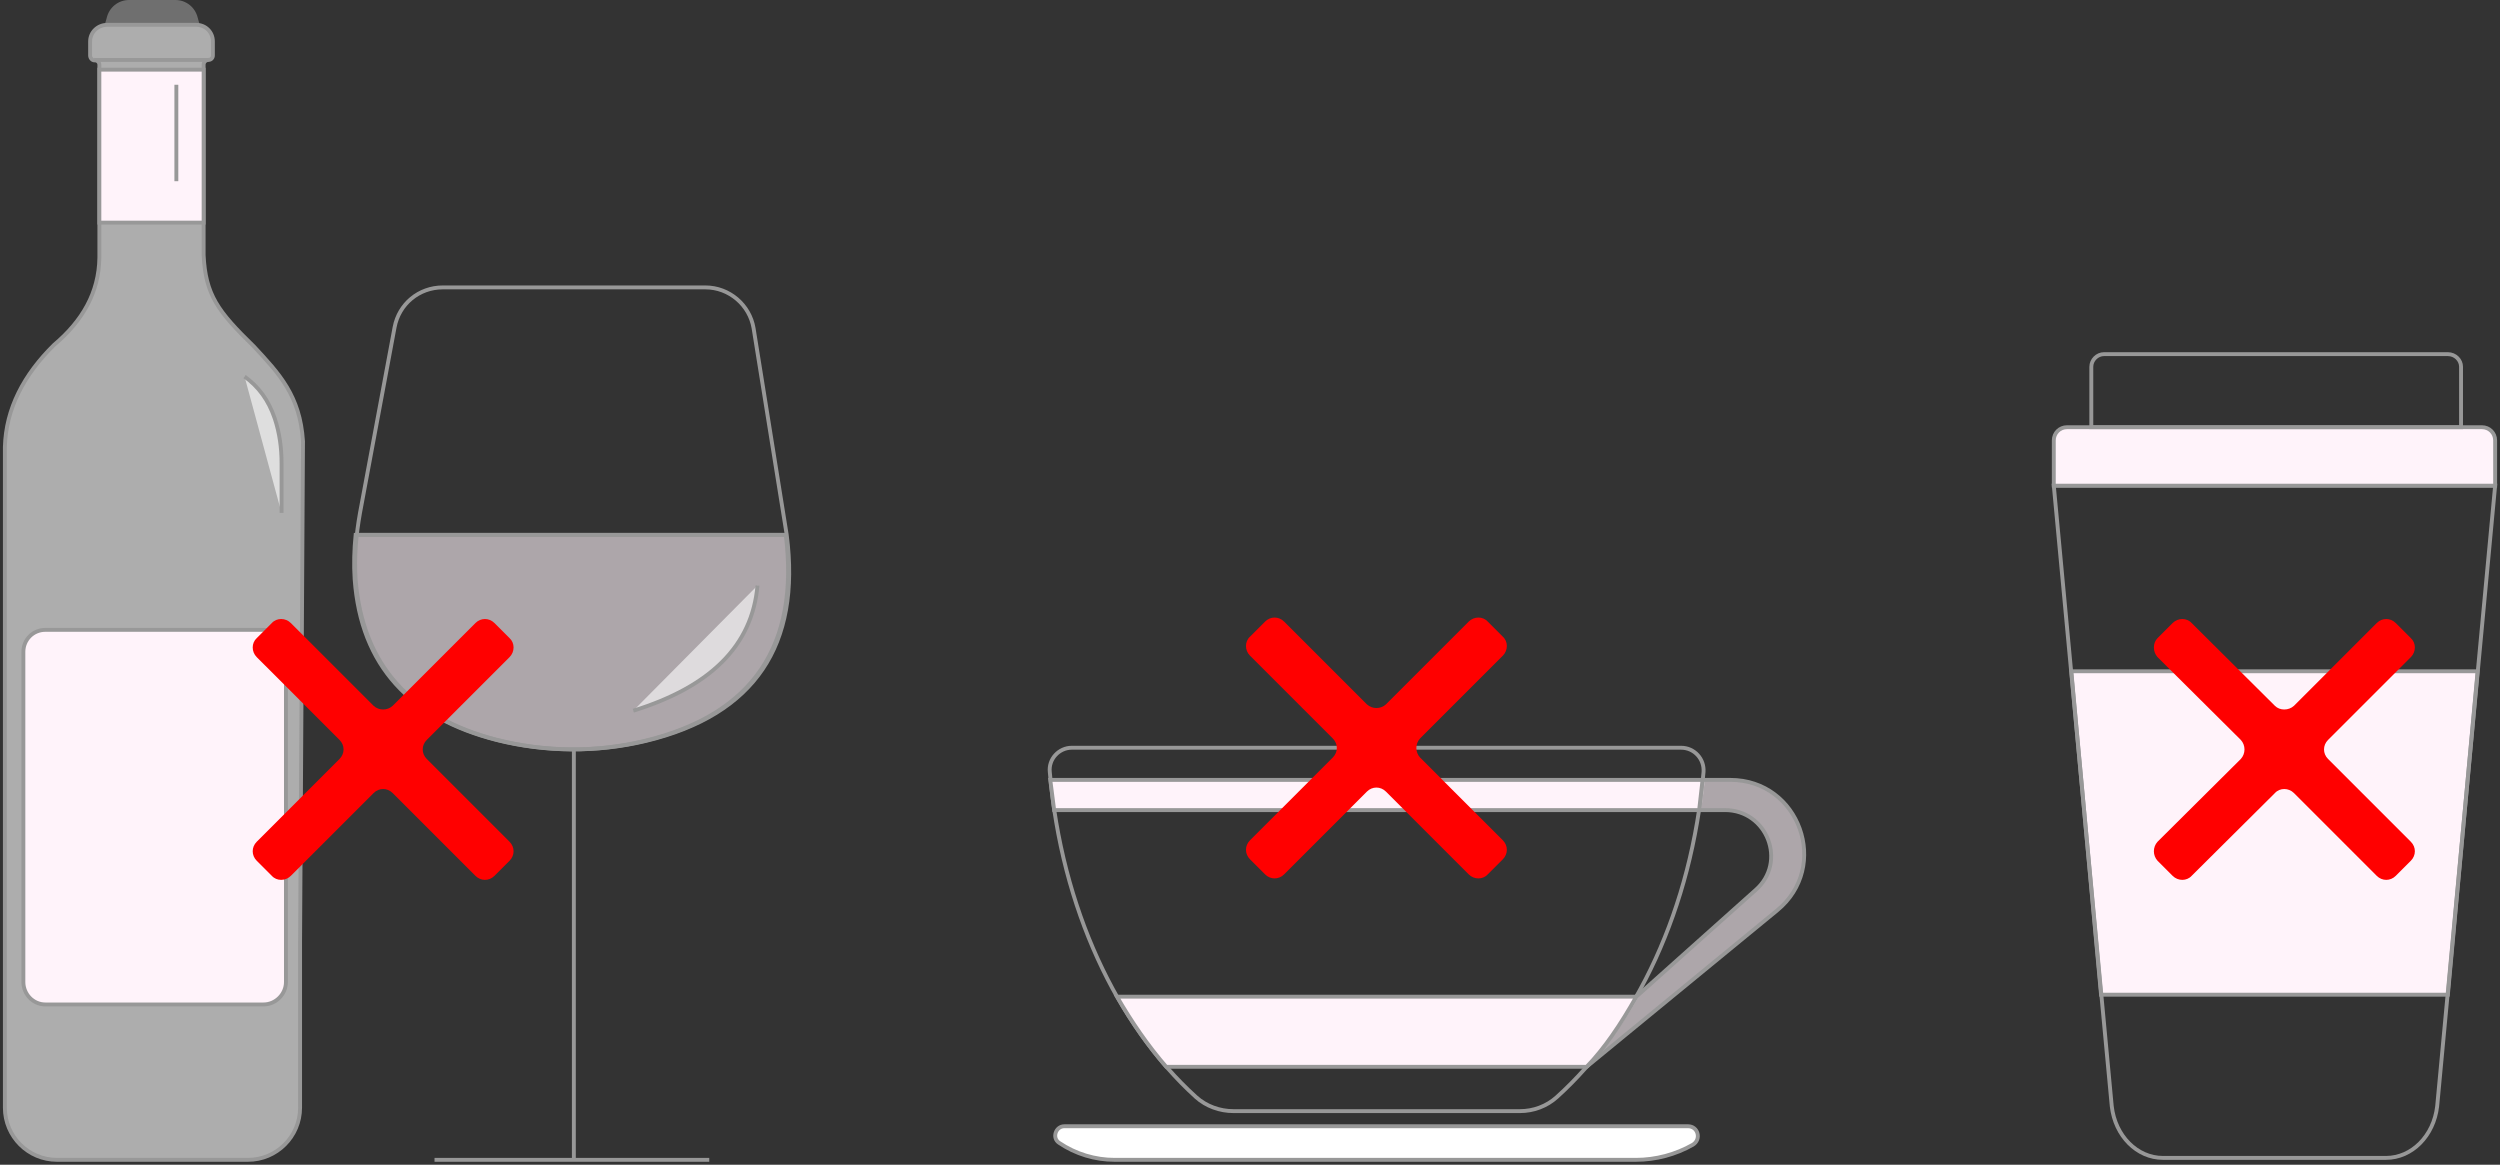
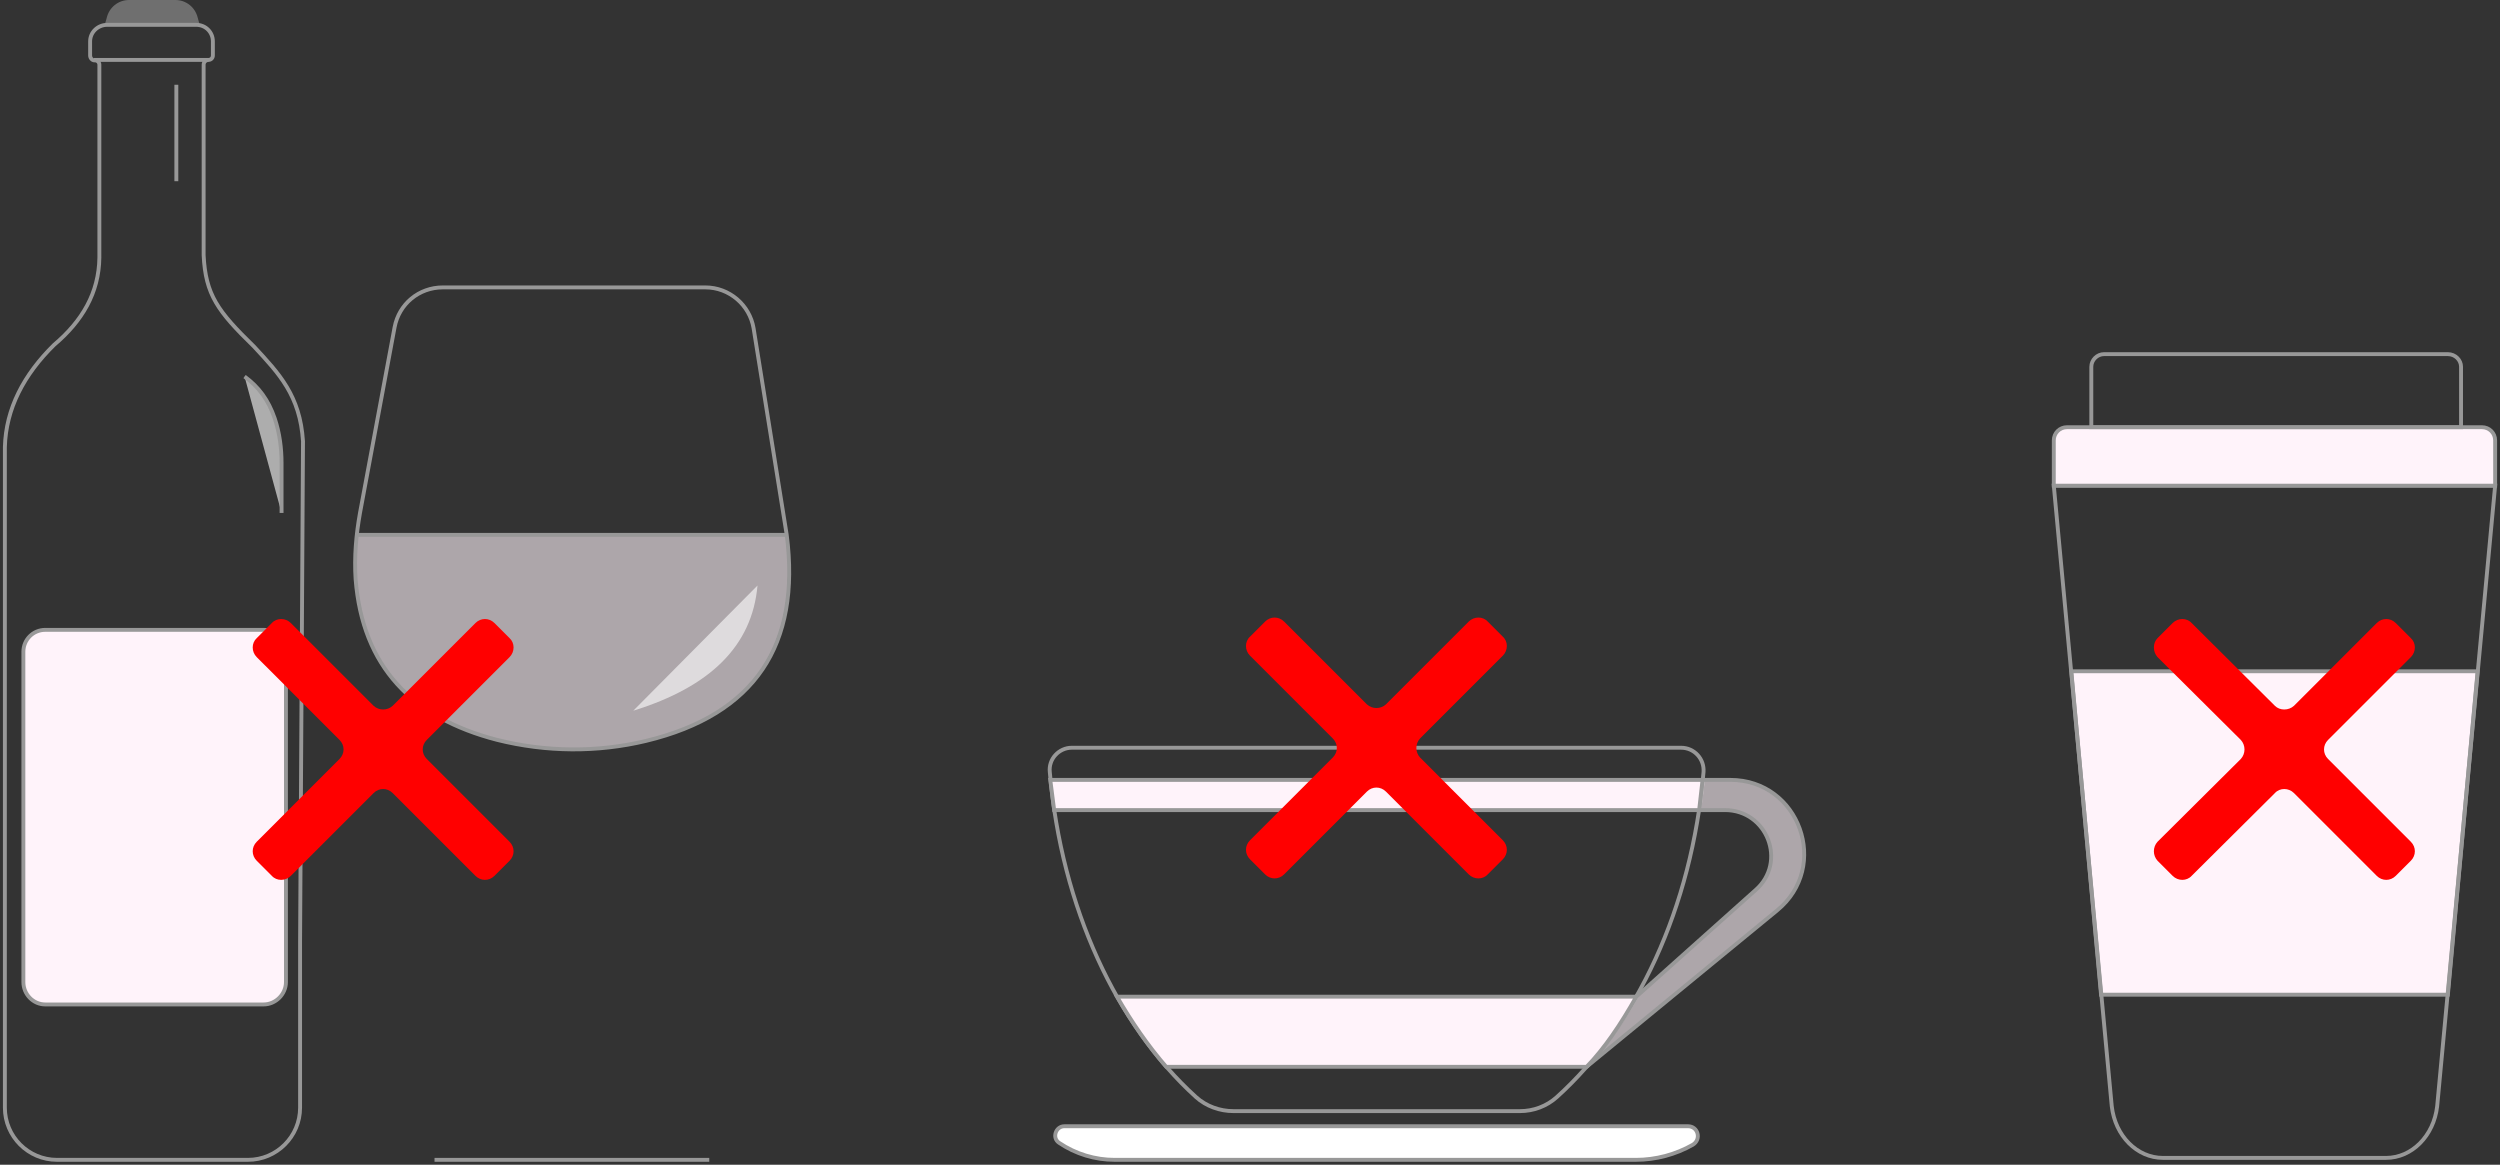
<svg xmlns="http://www.w3.org/2000/svg" width="513" height="239" viewBox="0 0 513 239" fill="none">
  <rect x="0" y="0" width="513" height="239" fill="#333333" stroke="none" />
-   <path opacity="0.6" d="M61.576 193.318V227.304C61.576 233.202 56.778 238 50.88 238H11.696C5.798 238 1 233.202 1 227.304V103.956V91.761C1.2 83.864 4.898 76.867 11.096 70.77C16.894 65.872 20.293 60.074 20.392 52.877V13.294C20.392 12.794 19.992 12.394 19.493 12.394H19.393C18.893 12.394 18.493 11.895 18.493 11.395V8.496C18.493 6.597 20.093 5.098 21.992 5.098H40.285C42.184 5.098 43.683 6.597 43.683 8.496V11.395C43.683 11.895 43.283 12.294 42.784 12.294C42.284 12.294 41.784 12.694 41.784 13.294V52.378C42.184 60.474 44.683 63.873 52.08 71.07C57.278 76.668 61.576 81.166 62.176 90.562L61.576 193.318Z" fill="white" />
  <path d="M61.576 193.318V227.304C61.576 233.202 56.778 238 50.88 238H11.696C5.798 238 1 233.202 1 227.304V103.956V91.761C1.2 83.864 4.898 76.867 11.096 70.77C16.894 65.872 20.293 60.074 20.392 52.877V13.294C20.392 12.794 19.993 12.394 19.493 12.394H19.393C18.893 12.394 18.493 11.895 18.493 11.395V8.496C18.493 6.597 20.093 5.098 21.992 5.098H40.285C42.184 5.098 43.683 6.597 43.683 8.496V11.395C43.683 11.895 43.283 12.294 42.784 12.294C42.284 12.294 41.784 12.694 41.784 13.294V52.378C42.184 60.474 44.683 63.873 52.08 71.07C57.278 76.668 61.576 81.166 62.176 90.562L61.576 193.318Z" stroke="#989898" stroke-width="0.8" />
  <path opacity="0.6" d="M40.984 5.098H21.492L21.892 3.699C22.392 1.5 24.291 0 26.49 0H35.986C38.186 0 40.085 1.5 40.585 3.699L40.984 5.098Z" fill="#989898" />
-   <path d="M41.782 45.681H20.391V14.294H41.782V45.681Z" fill="#FFF3FA" stroke="#989898" stroke-width="0.8" />
  <path d="M54.078 206.114H9.295C6.796 206.114 4.797 204.014 4.797 201.516V133.744C4.797 131.245 6.796 129.246 9.295 129.246H54.078C56.577 129.246 58.676 131.245 58.676 133.744V201.516C58.676 204.014 56.577 206.114 54.078 206.114Z" fill="#FFF3FA" stroke="#989898" stroke-width="0.8" />
  <path opacity="0.6" d="M50.18 77.268C53.079 79.367 55.078 82.066 56.377 85.864C57.377 88.863 57.777 91.962 57.777 95.06V105.256" fill="white" />
  <path d="M50.18 77.268C53.079 79.367 55.078 82.066 56.377 85.864C57.377 88.863 57.777 91.962 57.777 95.06V105.256" stroke="#989898" stroke-width="0.8" />
  <path d="M36.188 17.393V37.184" stroke="#989898" stroke-width="0.8" />
  <path d="M42.784 12.295H19.293H42.784Z" fill="white" />
  <path d="M42.784 12.295H19.293" stroke="#989898" stroke-width="0.8" />
  <path opacity="0.6" d="M161.237 109.753C164.036 132.344 154.64 146.638 132.249 152.036C122.253 154.435 111.757 154.335 101.861 151.836C84.267 147.338 74.072 136.742 72.772 118.85C72.572 115.851 72.672 112.752 72.972 109.753H161.237Z" fill="#FFF3FA" />
-   <path d="M161.237 109.753C164.036 132.344 154.64 146.638 132.249 152.036C122.253 154.435 111.757 154.335 101.861 151.836C84.267 147.338 74.072 136.742 72.772 118.85C72.572 115.851 72.672 112.752 72.972 109.753H161.237Z" stroke="#989898" stroke-width="0.8" />
  <path d="M90.864 58.975H144.743C149.641 58.975 153.839 62.574 154.639 67.371L161.436 109.754C164.335 132.344 154.938 146.638 132.547 152.036C122.551 154.435 112.055 154.335 102.059 151.836C84.566 147.338 74.37 136.742 72.971 118.85C72.671 114.252 73.071 109.754 73.87 105.255L80.968 67.172C81.867 62.374 85.966 58.975 90.864 58.975Z" stroke="#989898" stroke-width="0.8" />
-   <path d="M117.754 238V153.735" stroke="#989898" stroke-width="0.8" />
  <path d="M89.164 238H145.542" stroke="#989898" stroke-width="0.8" />
  <path opacity="0.6" d="M155.439 120.149C154.34 132.544 145.743 140.94 129.949 145.838L155.439 120.149Z" fill="white" />
-   <path d="M155.439 120.149C154.34 132.544 145.743 140.94 129.949 145.838" stroke="#989898" stroke-width="0.8" />
  <path d="M72.871 109.753H161.436" stroke="#989898" stroke-width="0.8" />
  <path d="M219.916 153.436H344.967C347.666 153.436 349.765 155.735 349.565 158.433C347.166 186.322 335.771 210.412 319.477 225.106C317.378 227.005 314.679 228.004 311.88 228.004H253.103C250.304 228.004 247.506 227.005 245.406 225.106C229.213 210.412 217.817 186.322 215.418 158.433C215.118 155.735 217.317 153.436 219.916 153.436Z" stroke="#989898" stroke-width="0.8" />
  <path opacity="0.6" d="M335.77 204.514L360.261 182.623C366.758 176.926 362.66 166.23 353.963 166.23H348.665L349.365 160.033H355.063C369.257 160.033 375.655 177.825 364.659 186.821L325.574 218.908C328.673 215.709 332.072 210.412 335.77 204.514Z" fill="#FFF3FA" />
  <path d="M335.77 204.514L360.261 182.623C366.758 176.926 362.66 166.23 353.963 166.23H348.665L349.365 160.033H355.063C369.257 160.033 375.655 177.825 364.659 186.821L325.574 218.908C328.673 215.709 332.072 210.412 335.77 204.514Z" stroke="#989898" stroke-width="0.8" />
  <path d="M216.315 166.23L215.516 160.033H349.363L348.663 166.23H216.315Z" fill="#FFF3FA" stroke="#989898" stroke-width="0.8" />
  <path d="M335.769 204.514C332.57 210.212 329.172 215.21 325.573 218.908H239.307C235.508 214.51 232.21 209.712 229.211 204.514H335.769Z" fill="#FFF3FA" stroke="#989898" stroke-width="0.8" />
  <path d="M335.671 238H228.713C224.715 238 220.716 236.801 217.317 234.502C215.818 233.502 216.618 231.103 218.417 231.103H346.367C348.466 231.103 349.166 233.802 347.366 234.901C343.868 236.9 339.769 238 335.671 238Z" fill="white" stroke="#989898" stroke-width="0.8" />
  <path d="M425.035 137.742H508.403L502.305 204.115H431.133L425.035 137.742Z" fill="#FFF3FA" stroke="#989898" stroke-width="0.8" />
  <path d="M489.611 237.6H443.829C438.531 237.6 434.032 233.102 433.333 227.005L421.438 99.658H512.002L500.107 227.005C499.407 233.102 494.909 237.6 489.611 237.6Z" stroke="#989898" stroke-width="0.8" />
  <path d="M512.002 99.659H421.438V90.362C421.438 88.863 422.637 87.664 424.136 87.664H509.303C510.802 87.664 512.002 88.863 512.002 90.362V99.659Z" fill="#FFF3FA" stroke="#989898" stroke-width="0.8" />
  <path d="M505.007 87.664H429.137V75.268C429.137 73.869 430.336 72.67 431.736 72.67H502.308C503.807 72.67 505.007 73.869 505.007 75.268V87.664Z" stroke="#989898" stroke-width="0.8" />
  <path d="M104.56 176.626L101.461 179.724C100.361 180.824 98.662 180.824 97.563 179.724L80.569 162.731C79.47 161.632 77.77 161.632 76.671 162.731L59.677 179.724C58.578 180.824 56.779 180.824 55.779 179.724L52.68 176.626C51.581 175.526 51.581 173.827 52.68 172.727L69.674 155.734C70.773 154.635 70.773 152.936 69.674 151.836L52.68 134.843C51.581 133.744 51.581 131.945 52.68 130.945L55.779 127.846C56.779 126.747 58.578 126.747 59.677 127.846L76.671 144.839C77.77 145.839 79.47 145.839 80.569 144.839L97.563 127.846C98.662 126.747 100.361 126.747 101.461 127.846L104.56 130.945C105.659 131.945 105.659 133.744 104.56 134.843L87.567 151.836C86.467 152.936 86.467 154.635 87.567 155.734L104.56 172.727C105.659 173.827 105.659 175.526 104.56 176.626Z" fill="#FF0000" />
  <path d="M308.38 176.326L305.281 179.424C304.282 180.524 302.482 180.524 301.383 179.424L284.39 162.432C283.29 161.332 281.591 161.332 280.491 162.432L263.498 179.424C262.398 180.524 260.699 180.524 259.599 179.424L256.5 176.326C255.401 175.226 255.401 173.527 256.5 172.427L273.494 155.435C274.593 154.335 274.593 152.636 273.494 151.536L256.5 134.543C255.401 133.444 255.401 131.645 256.5 130.645L259.599 127.546C260.699 126.447 262.398 126.447 263.498 127.546L280.491 144.539C281.591 145.539 283.29 145.539 284.39 144.539L301.383 127.546C302.482 126.447 304.282 126.447 305.281 127.546L308.38 130.645C309.48 131.645 309.48 133.444 308.38 134.543L291.387 151.536C290.387 152.636 290.387 154.335 291.387 155.435L308.38 172.427C309.48 173.527 309.48 175.226 308.38 176.326Z" fill="#FF0000" />
  <path d="M494.706 176.626L491.607 179.724C490.508 180.824 488.808 180.824 487.709 179.724L470.715 162.731C469.616 161.632 467.817 161.632 466.817 162.731L449.724 179.724C448.724 180.824 446.925 180.824 445.825 179.724L442.726 176.626C441.727 175.526 441.727 173.827 442.726 172.727L459.82 155.734C460.819 154.635 460.819 152.936 459.82 151.836L442.726 134.843C441.727 133.744 441.727 131.945 442.726 130.945L445.825 127.846C446.925 126.747 448.724 126.747 449.724 127.846L466.817 144.839C467.817 145.839 469.616 145.839 470.715 144.839L487.709 127.846C488.808 126.747 490.508 126.747 491.607 127.846L494.706 130.945C495.805 131.945 495.805 133.744 494.706 134.843L477.713 151.836C476.613 152.936 476.613 154.635 477.713 155.734L494.706 172.727C495.805 173.827 495.805 175.526 494.706 176.626Z" fill="#FF0000" />
</svg>